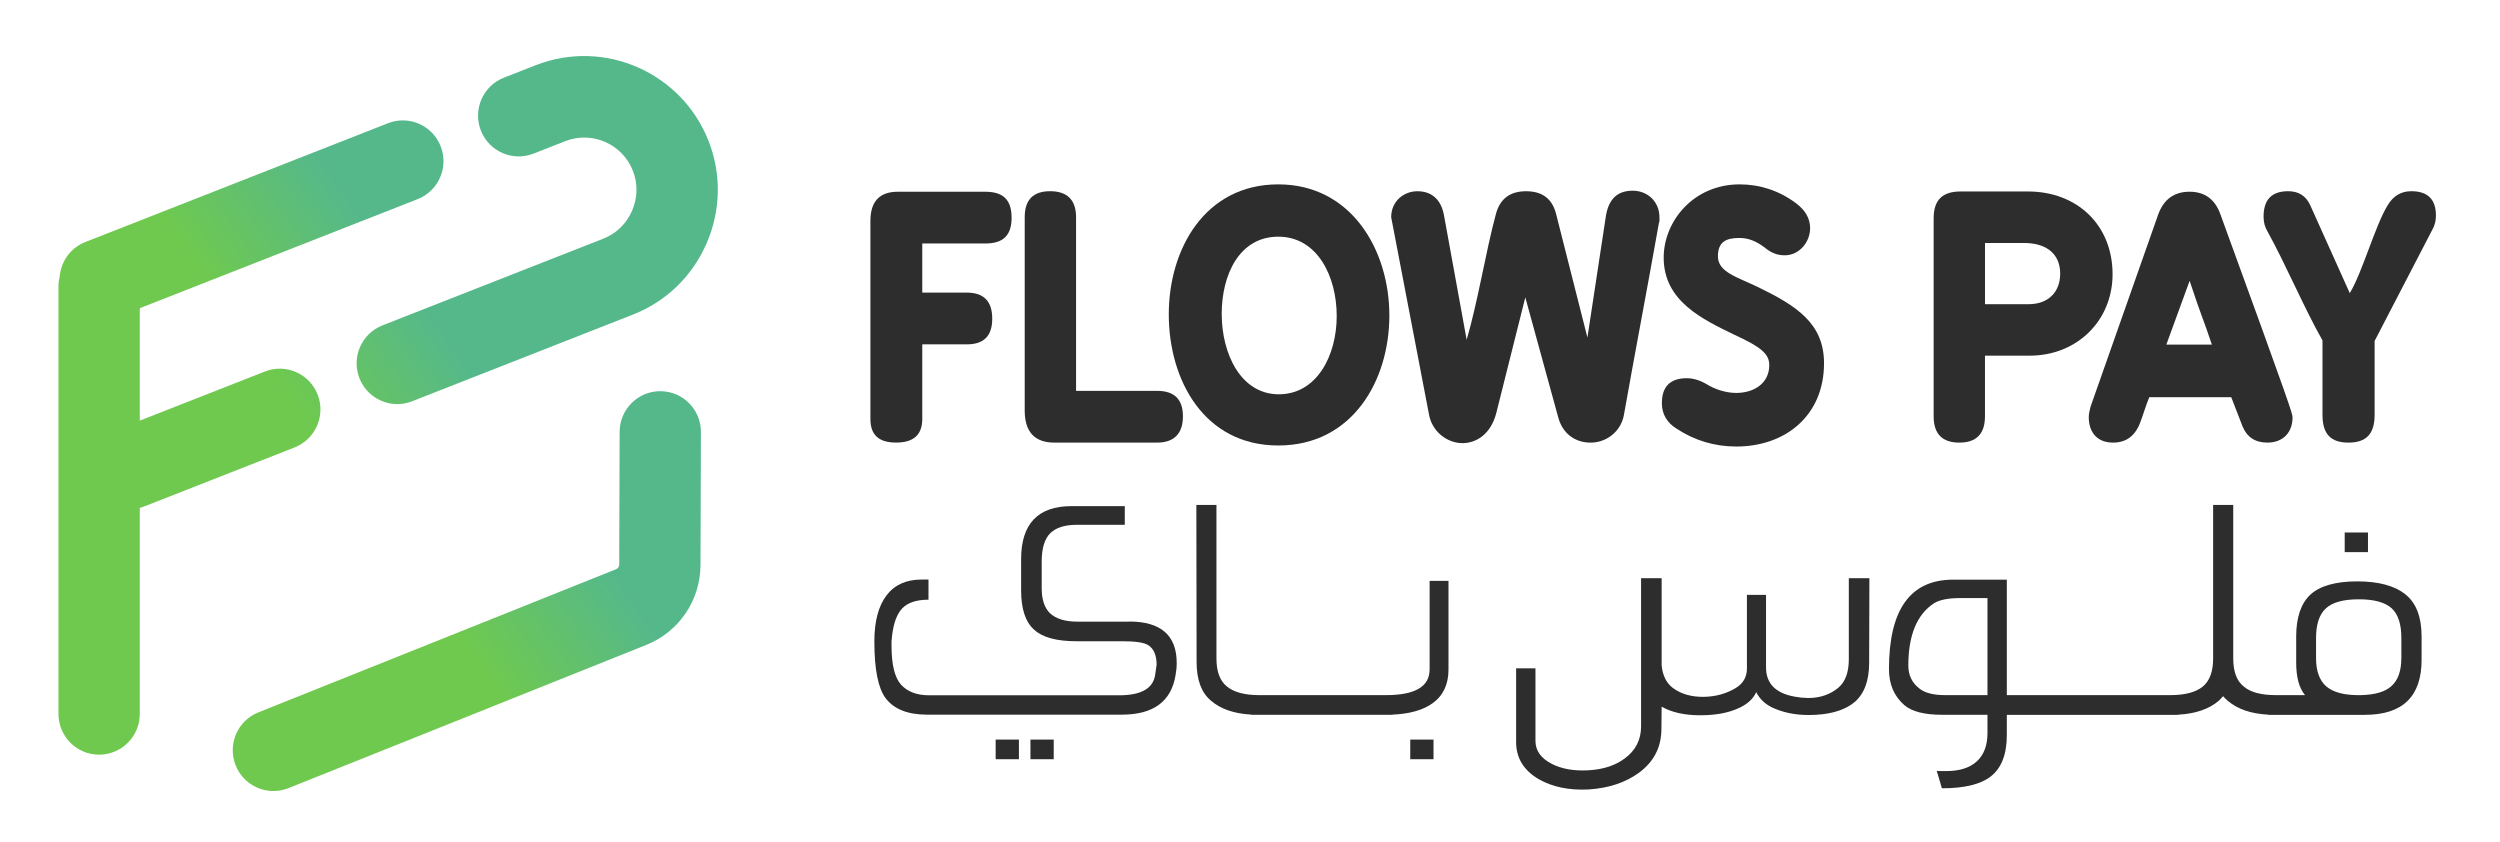
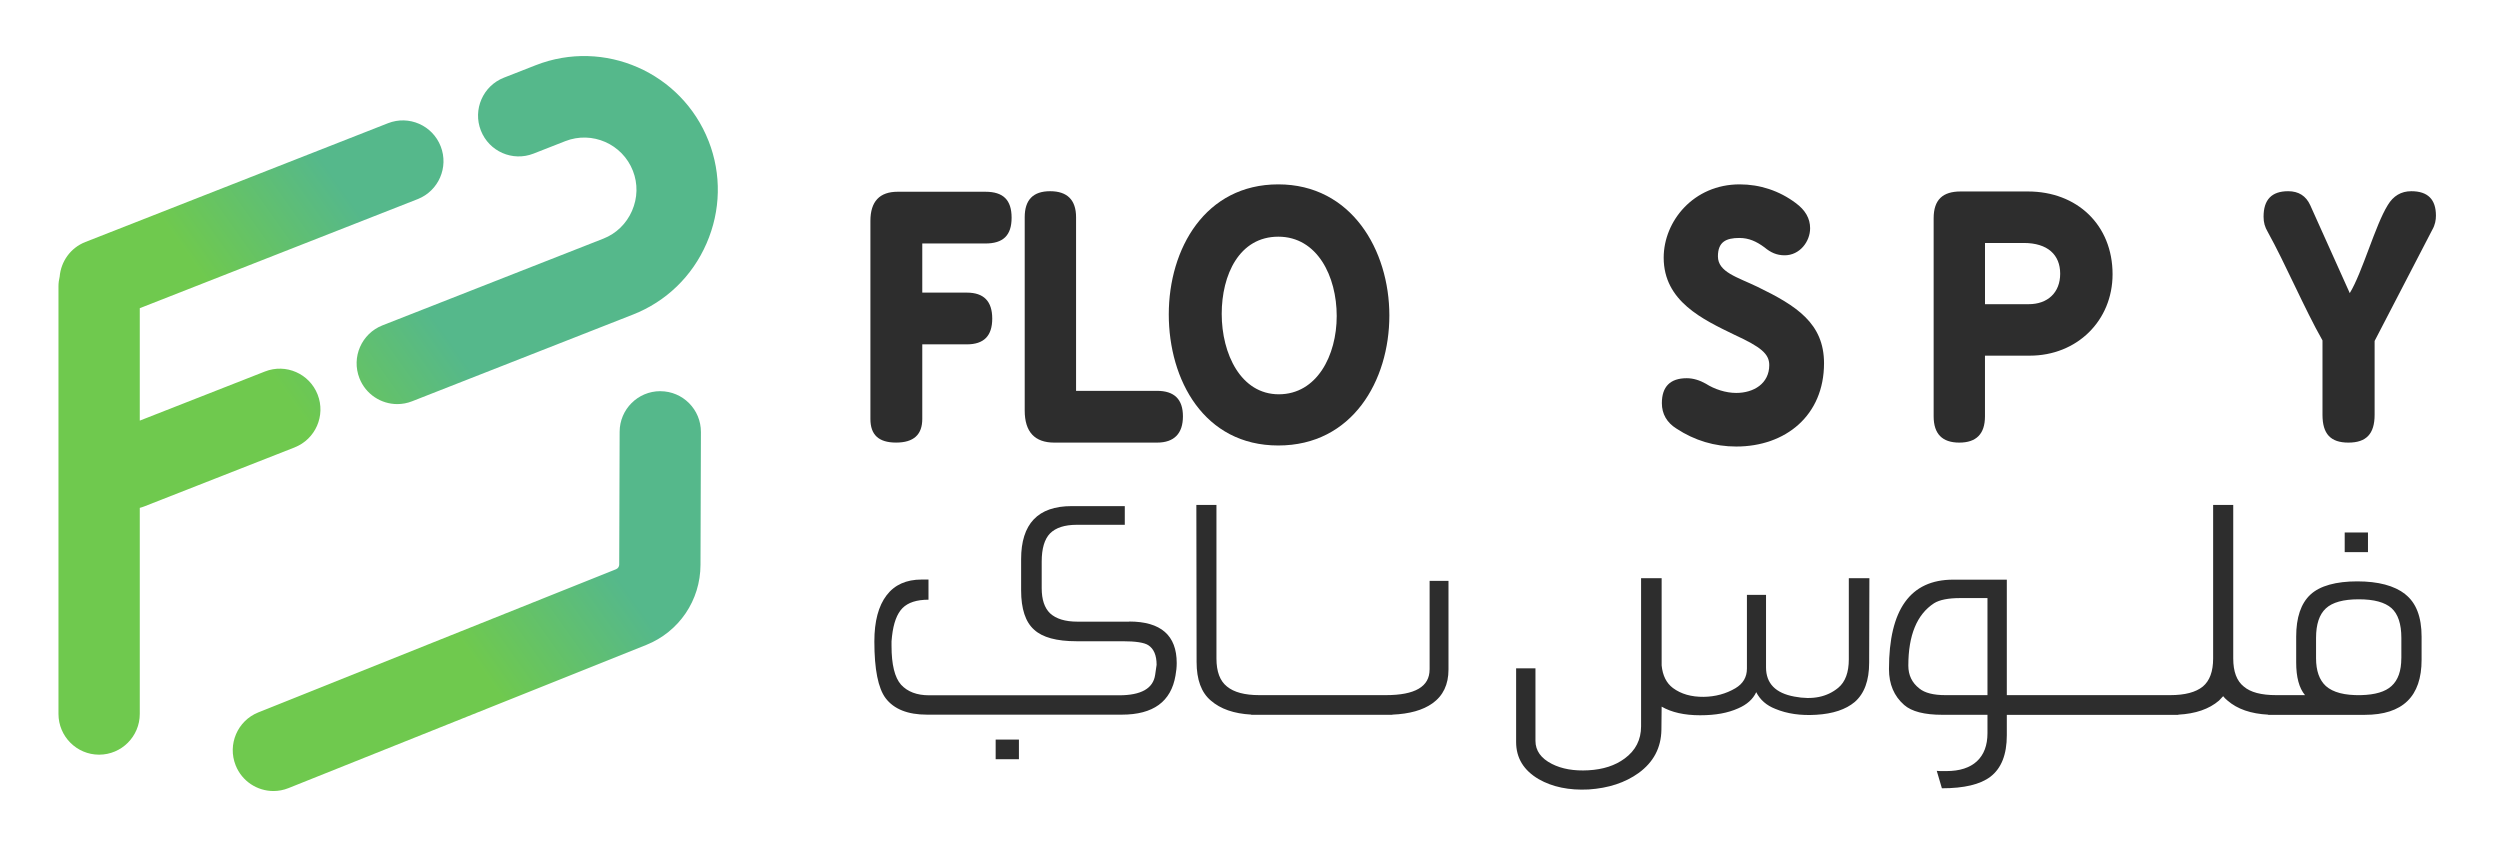
<svg xmlns="http://www.w3.org/2000/svg" width="190" height="64" viewBox="0 0 190 64" fill="none">
  <path d="M50.19 29.729H50.181C48.478 29.729 47.096 31.11 47.092 32.817L47.06 42.906C47.06 43.063 46.965 43.202 46.819 43.262L19.633 54.141C18.049 54.775 17.276 56.578 17.91 58.167C18.392 59.379 19.554 60.118 20.781 60.118C21.163 60.118 21.549 60.047 21.924 59.897L49.11 49.017C51.611 48.017 53.231 45.625 53.238 42.927L53.27 32.838C53.277 31.126 51.897 29.736 50.19 29.731V29.729Z" fill="url(#paint0_linear_75_4096)" />
  <path d="M53.855 10.725C51.813 5.501 45.915 2.914 40.707 4.959L38.295 5.904C36.706 6.529 35.922 8.325 36.545 9.919C37.168 11.512 38.957 12.298 40.548 11.674L42.96 10.728C44.999 9.928 47.303 10.94 48.101 12.982C48.486 13.964 48.461 15.045 48.033 16.025C47.606 17.003 46.831 17.755 45.853 18.138L29.067 24.728C27.478 25.352 26.694 27.148 27.316 28.742C27.794 29.964 28.96 30.711 30.194 30.711C30.569 30.711 30.949 30.643 31.319 30.497L48.106 23.907C50.622 22.92 52.609 21.001 53.695 18.505C54.784 16.009 54.841 13.246 53.855 10.721V10.725Z" fill="url(#paint1_linear_75_4096)" />
  <path d="M22.39 34.002C23.979 33.378 24.763 31.582 24.14 29.988C23.518 28.395 21.727 27.609 20.138 28.233L10.623 31.967V23.422L31.742 15.134C33.331 14.509 34.115 12.713 33.492 11.12C32.869 9.526 31.078 8.74 29.489 9.364L6.486 18.393C5.351 18.838 4.631 19.882 4.535 21.024C4.478 21.261 4.444 21.507 4.444 21.76V54.257C4.444 55.969 5.829 57.355 7.533 57.355C9.238 57.355 10.623 55.967 10.623 54.257V38.598C10.736 38.568 10.852 38.532 10.963 38.488L22.388 34.005L22.39 34.002Z" fill="url(#paint2_linear_75_4096)" />
  <path d="M66.151 16.789C66.151 15.312 66.849 14.573 68.222 14.573H74.891C76.246 14.573 76.882 15.193 76.882 16.549C76.882 17.905 76.226 18.505 74.891 18.505H70.093V22.239H73.478C74.771 22.239 75.41 22.897 75.41 24.215C75.41 25.532 74.773 26.171 73.478 26.171H70.093V31.84C70.093 33.038 69.436 33.636 68.102 33.636C66.767 33.636 66.151 33.036 66.151 31.84V16.786V16.789Z" fill="#2D2D2D" />
  <path d="M77.878 16.508C77.878 15.191 78.514 14.532 79.81 14.532C81.106 14.532 81.781 15.191 81.781 16.508V29.704H87.932C89.246 29.704 89.903 30.342 89.903 31.641C89.903 32.94 89.246 33.638 87.932 33.638H80.128C78.635 33.638 77.878 32.82 77.878 31.201V16.508Z" fill="#2D2D2D" />
  <path d="M105.591 23.976C105.591 28.926 102.784 33.857 97.149 33.857C91.514 33.857 88.827 28.885 88.827 23.893C88.827 18.902 91.594 14.012 97.149 14.012C102.704 14.012 105.591 19.004 105.591 23.976ZM92.85 23.857C92.85 26.891 94.303 29.966 97.19 29.966C100.077 29.966 101.59 27.03 101.59 24.017C101.59 21.003 100.118 17.988 97.151 17.988C94.185 17.988 92.85 20.882 92.85 23.857Z" fill="#2D2D2D" />
-   <path d="M111.468 25.813C112.325 22.897 112.902 19.184 113.698 16.23C114.016 15.093 114.773 14.534 115.987 14.534C117.2 14.534 117.957 15.093 118.255 16.23L120.644 25.653L122.058 16.351C122.276 15.154 122.894 14.493 124.088 14.493C125.202 14.493 126.118 15.312 126.118 16.51V16.67C126.118 16.729 126.138 16.809 126.077 16.95C125.202 21.881 124.286 26.654 123.408 31.584C123.169 32.801 122.094 33.64 120.881 33.64C119.864 33.64 118.81 33.102 118.432 31.744L115.923 22.601L113.714 31.404C113.295 33.002 112.2 33.679 111.145 33.679C109.99 33.679 108.815 32.801 108.597 31.463L105.73 16.51C105.73 15.293 106.685 14.534 107.722 14.534C108.838 14.534 109.513 15.193 109.733 16.31L111.465 25.813H111.468Z" fill="#2D2D2D" />
  <path d="M132.194 18.085C131.178 18.085 130.562 18.384 130.562 19.483C130.562 20.682 132.034 21.06 133.569 21.799C136.535 23.237 138.626 24.573 138.626 27.609C138.626 31.582 135.699 33.936 131.957 33.936C130.305 33.936 128.791 33.478 127.418 32.578C126.681 32.12 126.302 31.461 126.302 30.64C126.302 29.382 126.938 28.744 128.193 28.744C128.691 28.744 129.189 28.904 129.645 29.163C130.302 29.583 131.159 29.863 131.955 29.863C133.289 29.863 134.464 29.145 134.464 27.748C134.464 26.889 133.828 26.371 131.837 25.453C129.407 24.274 126.44 22.897 126.44 19.583C126.44 16.809 128.709 14.012 132.214 14.012C133.746 14.012 135.221 14.491 136.474 15.43C137.21 15.968 137.569 16.608 137.569 17.347C137.569 18.366 136.774 19.403 135.637 19.403C135.019 19.403 134.562 19.184 134.105 18.803C133.487 18.345 132.91 18.085 132.194 18.085Z" fill="#2D2D2D" />
  <path d="M146.957 16.588C146.957 15.17 147.655 14.552 149.007 14.552H154.124C157.868 14.552 160.555 17.108 160.555 20.841C160.555 24.374 157.847 27.03 154.263 27.03H150.858V31.641C150.858 32.979 150.201 33.638 148.907 33.638C147.614 33.638 146.957 32.979 146.957 31.641V16.588ZM150.86 18.466V23.118H154.185C155.62 23.118 156.574 22.241 156.574 20.802C156.574 19.364 155.62 18.466 153.808 18.466H150.862H150.86Z" fill="#2D2D2D" />
-   <path d="M169.576 30.185H163.346C163.087 30.805 162.907 31.443 162.689 32.022C162.312 33.1 161.614 33.638 160.598 33.638C159.263 33.638 158.745 32.719 158.745 31.701C158.745 31.441 158.825 31.142 158.884 30.903L164.021 16.308C164.439 15.15 165.235 14.571 166.41 14.571C167.585 14.571 168.36 15.17 168.758 16.308C174.172 31.16 174.234 31.461 174.234 31.721C174.234 32.838 173.536 33.638 172.322 33.638C171.386 33.638 170.77 33.219 170.431 32.4L169.574 30.185H169.576ZM164.639 26.191H168.103C167.467 24.274 167.267 23.955 166.412 21.341L164.641 26.191H164.639Z" fill="#2D2D2D" />
  <path d="M176.509 25.872C175.136 23.456 173.681 20.023 172.349 17.627C172.131 17.249 172.031 16.928 172.031 16.469C172.031 15.172 172.647 14.532 173.902 14.532C174.698 14.532 175.257 14.892 175.575 15.59L178.582 22.277C179.537 20.721 180.514 17.126 181.469 15.59C181.887 14.89 182.485 14.532 183.26 14.532C184.515 14.532 185.131 15.152 185.131 16.39C185.131 16.709 185.072 17.089 184.851 17.468L180.471 25.913V31.523C180.471 32.979 179.835 33.638 178.48 33.638C177.125 33.638 176.509 32.979 176.509 31.523V25.872Z" fill="#2D2D2D" />
  <path d="M77.438 56.208H75.67V57.701H77.438V56.208Z" fill="#2D2D2D" />
  <path d="M85.82 47.246H81.89C80.958 47.246 80.262 47.034 79.803 46.61C79.38 46.199 79.169 45.563 79.169 44.704V42.687C79.169 41.691 79.38 40.975 79.803 40.54C80.237 40.104 80.915 39.885 81.833 39.885H85.484V38.465H81.442C78.885 38.465 77.605 39.81 77.605 42.498V44.868C77.605 46.275 77.935 47.271 78.592 47.856C79.226 48.442 80.299 48.734 81.813 48.734H85.313C86.306 48.734 86.959 48.834 87.268 49.033C87.691 49.306 87.902 49.805 87.902 50.526L87.791 51.291C87.641 52.324 86.729 52.842 85.054 52.842H70.604C69.686 52.842 68.977 52.575 68.481 52.039C67.997 51.492 67.756 50.507 67.756 49.09V48.734C67.756 48.684 67.767 48.561 67.792 48.36C67.904 47.353 68.172 46.637 68.592 46.213C69.015 45.789 69.672 45.577 70.565 45.577V44.045H70.045C68.879 44.045 67.99 44.444 67.383 45.24C66.763 46.049 66.451 47.218 66.451 48.75C66.451 50.868 66.738 52.304 67.308 53.063C67.942 53.897 68.99 54.314 70.454 54.314H85.259C87.643 54.314 89.002 53.325 89.337 51.344C89.398 51.02 89.43 50.703 89.43 50.391C89.43 48.287 88.225 47.236 85.818 47.236L85.82 47.246Z" fill="#2D2D2D" />
-   <path d="M80.083 56.208H78.314V57.701H80.083V56.208Z" fill="#2D2D2D" />
-   <path d="M108.947 56.208H107.179V57.701H108.947V56.208Z" fill="#2D2D2D" />
+   <path d="M108.947 56.208H107.179V57.701V56.208Z" fill="#2D2D2D" />
  <path d="M108.648 50.888C108.648 52.183 107.544 52.83 105.334 52.83H95.708C94.603 52.83 93.782 52.614 93.251 52.176C92.716 51.752 92.45 51.043 92.45 50.047V38.376H90.923L90.941 50.309C90.941 51.654 91.3 52.632 92.021 53.24C92.762 53.886 93.787 54.239 95.094 54.309V54.323H105.821V54.312C107.118 54.259 108.135 53.974 108.864 53.455C109.678 52.876 110.085 52.021 110.085 50.888V44.148H108.651V50.888H108.648Z" fill="#2D2D2D" />
  <path d="M140.51 50.104C140.51 51.1 140.244 51.823 139.71 52.269C138.853 52.978 137.742 53.204 136.378 52.942C134.937 52.68 134.218 51.939 134.218 50.719V45.21H132.766V50.813C132.766 51.46 132.475 51.959 131.891 52.306C131.17 52.73 130.37 52.946 129.488 52.96C128.545 52.971 127.763 52.748 127.142 52.288C126.645 51.914 126.36 51.342 126.285 50.569V43.941H124.722V55.201C124.722 56.222 124.306 57.038 123.474 57.647C122.753 58.182 121.835 58.481 120.719 58.542C119.625 58.604 118.7 58.442 117.943 58.057C117.111 57.633 116.695 57.049 116.695 56.302V50.792H115.225V56.395C115.225 57.603 115.795 58.542 116.939 59.215C117.982 59.812 119.248 60.074 120.737 59.999C122.251 59.899 123.517 59.481 124.535 58.748C125.665 57.927 126.242 56.837 126.267 55.479L126.285 53.705C127.042 54.141 128.017 54.36 129.209 54.36C130.4 54.36 131.313 54.186 132.095 53.838C132.766 53.55 133.225 53.14 133.473 52.605C133.771 53.19 134.255 53.612 134.925 53.874C135.819 54.248 136.855 54.396 138.035 54.323C139.301 54.248 140.276 53.924 140.958 53.352C141.69 52.716 142.056 51.722 142.056 50.364L142.074 43.941H140.51V50.102V50.104Z" fill="#2D2D2D" />
  <path d="M179.966 40.469H178.197V41.962H179.966V40.469Z" fill="#2D2D2D" />
  <path d="M182.798 45.155C181.966 44.508 180.75 44.184 179.147 44.184C177.545 44.184 176.311 44.519 175.59 45.192C174.87 45.864 174.51 46.929 174.51 48.385V50.346C174.51 51.467 174.733 52.294 175.181 52.83H172.983C171.853 52.83 171.035 52.614 170.526 52.176C169.992 51.752 169.726 51.043 169.726 50.047V38.376H168.198V50.047C168.198 51.029 167.937 51.74 167.416 52.176C166.882 52.611 166.057 52.83 164.938 52.83H152.518V44.054H148.441C145.188 44.054 143.562 46.32 143.562 50.852C143.562 51.998 143.947 52.905 144.717 53.578C145.288 54.077 146.256 54.325 147.622 54.325H151.048V55.725C151.048 56.646 150.78 57.355 150.248 57.854C149.713 58.351 148.938 58.602 147.92 58.602H147.547C147.397 58.602 147.281 58.595 147.193 58.583L147.584 59.91C149.272 59.91 150.5 59.618 151.27 59.032C152.102 58.396 152.518 57.346 152.518 55.878V54.328H165.552V54.314C166.859 54.246 167.891 53.89 168.644 53.245L168.96 52.91C169.046 53.022 169.157 53.133 169.294 53.245C170.039 53.892 171.071 54.248 172.385 54.314V54.328H179.723C182.603 54.328 184.041 52.933 184.041 50.145V48.39C184.041 46.883 183.625 45.807 182.793 45.16L182.798 45.155ZM151.048 52.83H147.845C146.938 52.83 146.281 52.661 145.872 52.326C145.313 51.891 145.033 51.312 145.033 50.589C145.033 48.274 145.686 46.694 146.988 45.846C147.411 45.584 148.075 45.454 148.982 45.454H151.048V52.83ZM182.5 50.029C182.5 50.988 182.252 51.69 181.755 52.139C181.282 52.575 180.507 52.805 179.427 52.83C178.197 52.855 177.311 52.625 176.765 52.139C176.267 51.679 176.02 50.975 176.02 50.029V48.479C176.02 47.446 176.267 46.699 176.765 46.238C177.261 45.778 178.093 45.547 179.261 45.547C180.429 45.547 181.248 45.771 181.757 46.22C182.252 46.669 182.503 47.421 182.503 48.479V50.029H182.5Z" fill="#2D2D2D" />
  <defs>
    <linearGradient id="paint0_linear_75_4096" x1="45.655" y1="41.981" x2="26.64" y2="55.466" gradientUnits="userSpaceOnUse">
      <stop stop-color="#55B88B" />
      <stop offset="0.54" stop-color="#6FC94E" />
    </linearGradient>
    <linearGradient id="paint1_linear_75_4096" x1="32.142" y1="22.925" x2="13.127" y2="36.408" gradientUnits="userSpaceOnUse">
      <stop stop-color="#55B88B" />
      <stop offset="0.54" stop-color="#6FC94E" />
    </linearGradient>
    <linearGradient id="paint2_linear_75_4096" x1="30.88" y1="21.144" x2="11.865" y2="34.63" gradientUnits="userSpaceOnUse">
      <stop stop-color="#55B88B" />
      <stop offset="0.54" stop-color="#6FC94E" />
    </linearGradient>
  </defs>
</svg>